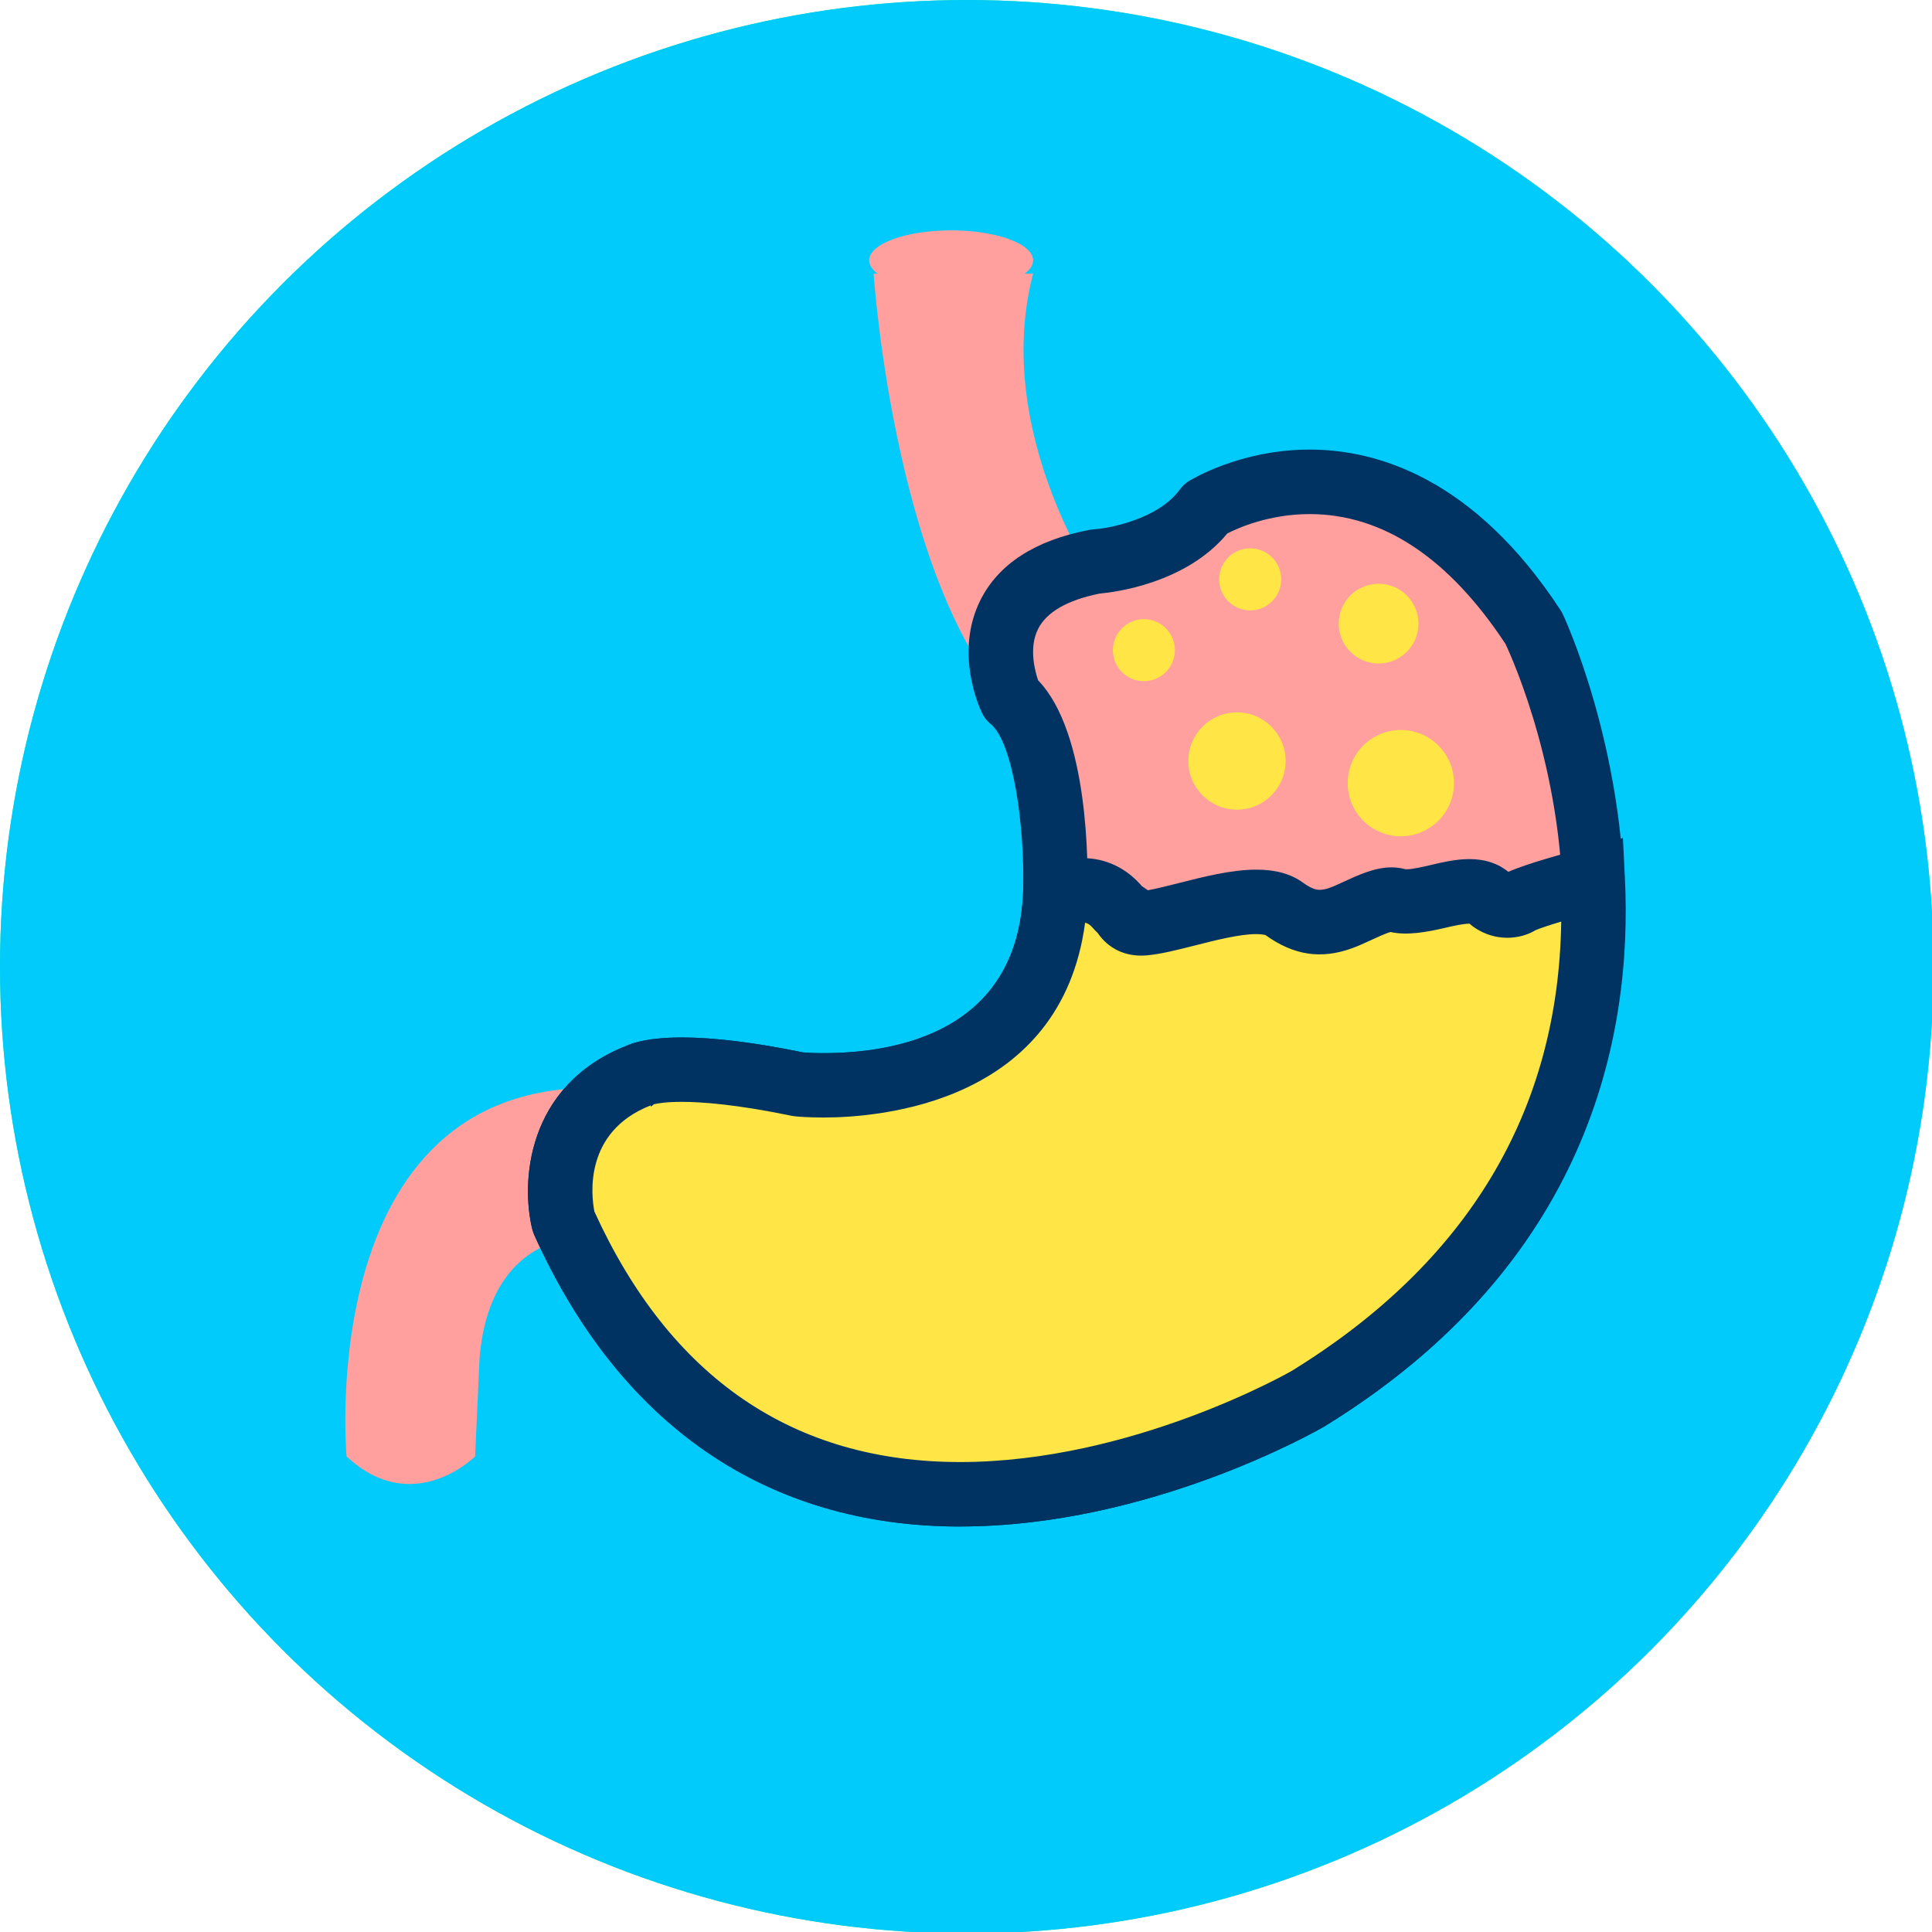
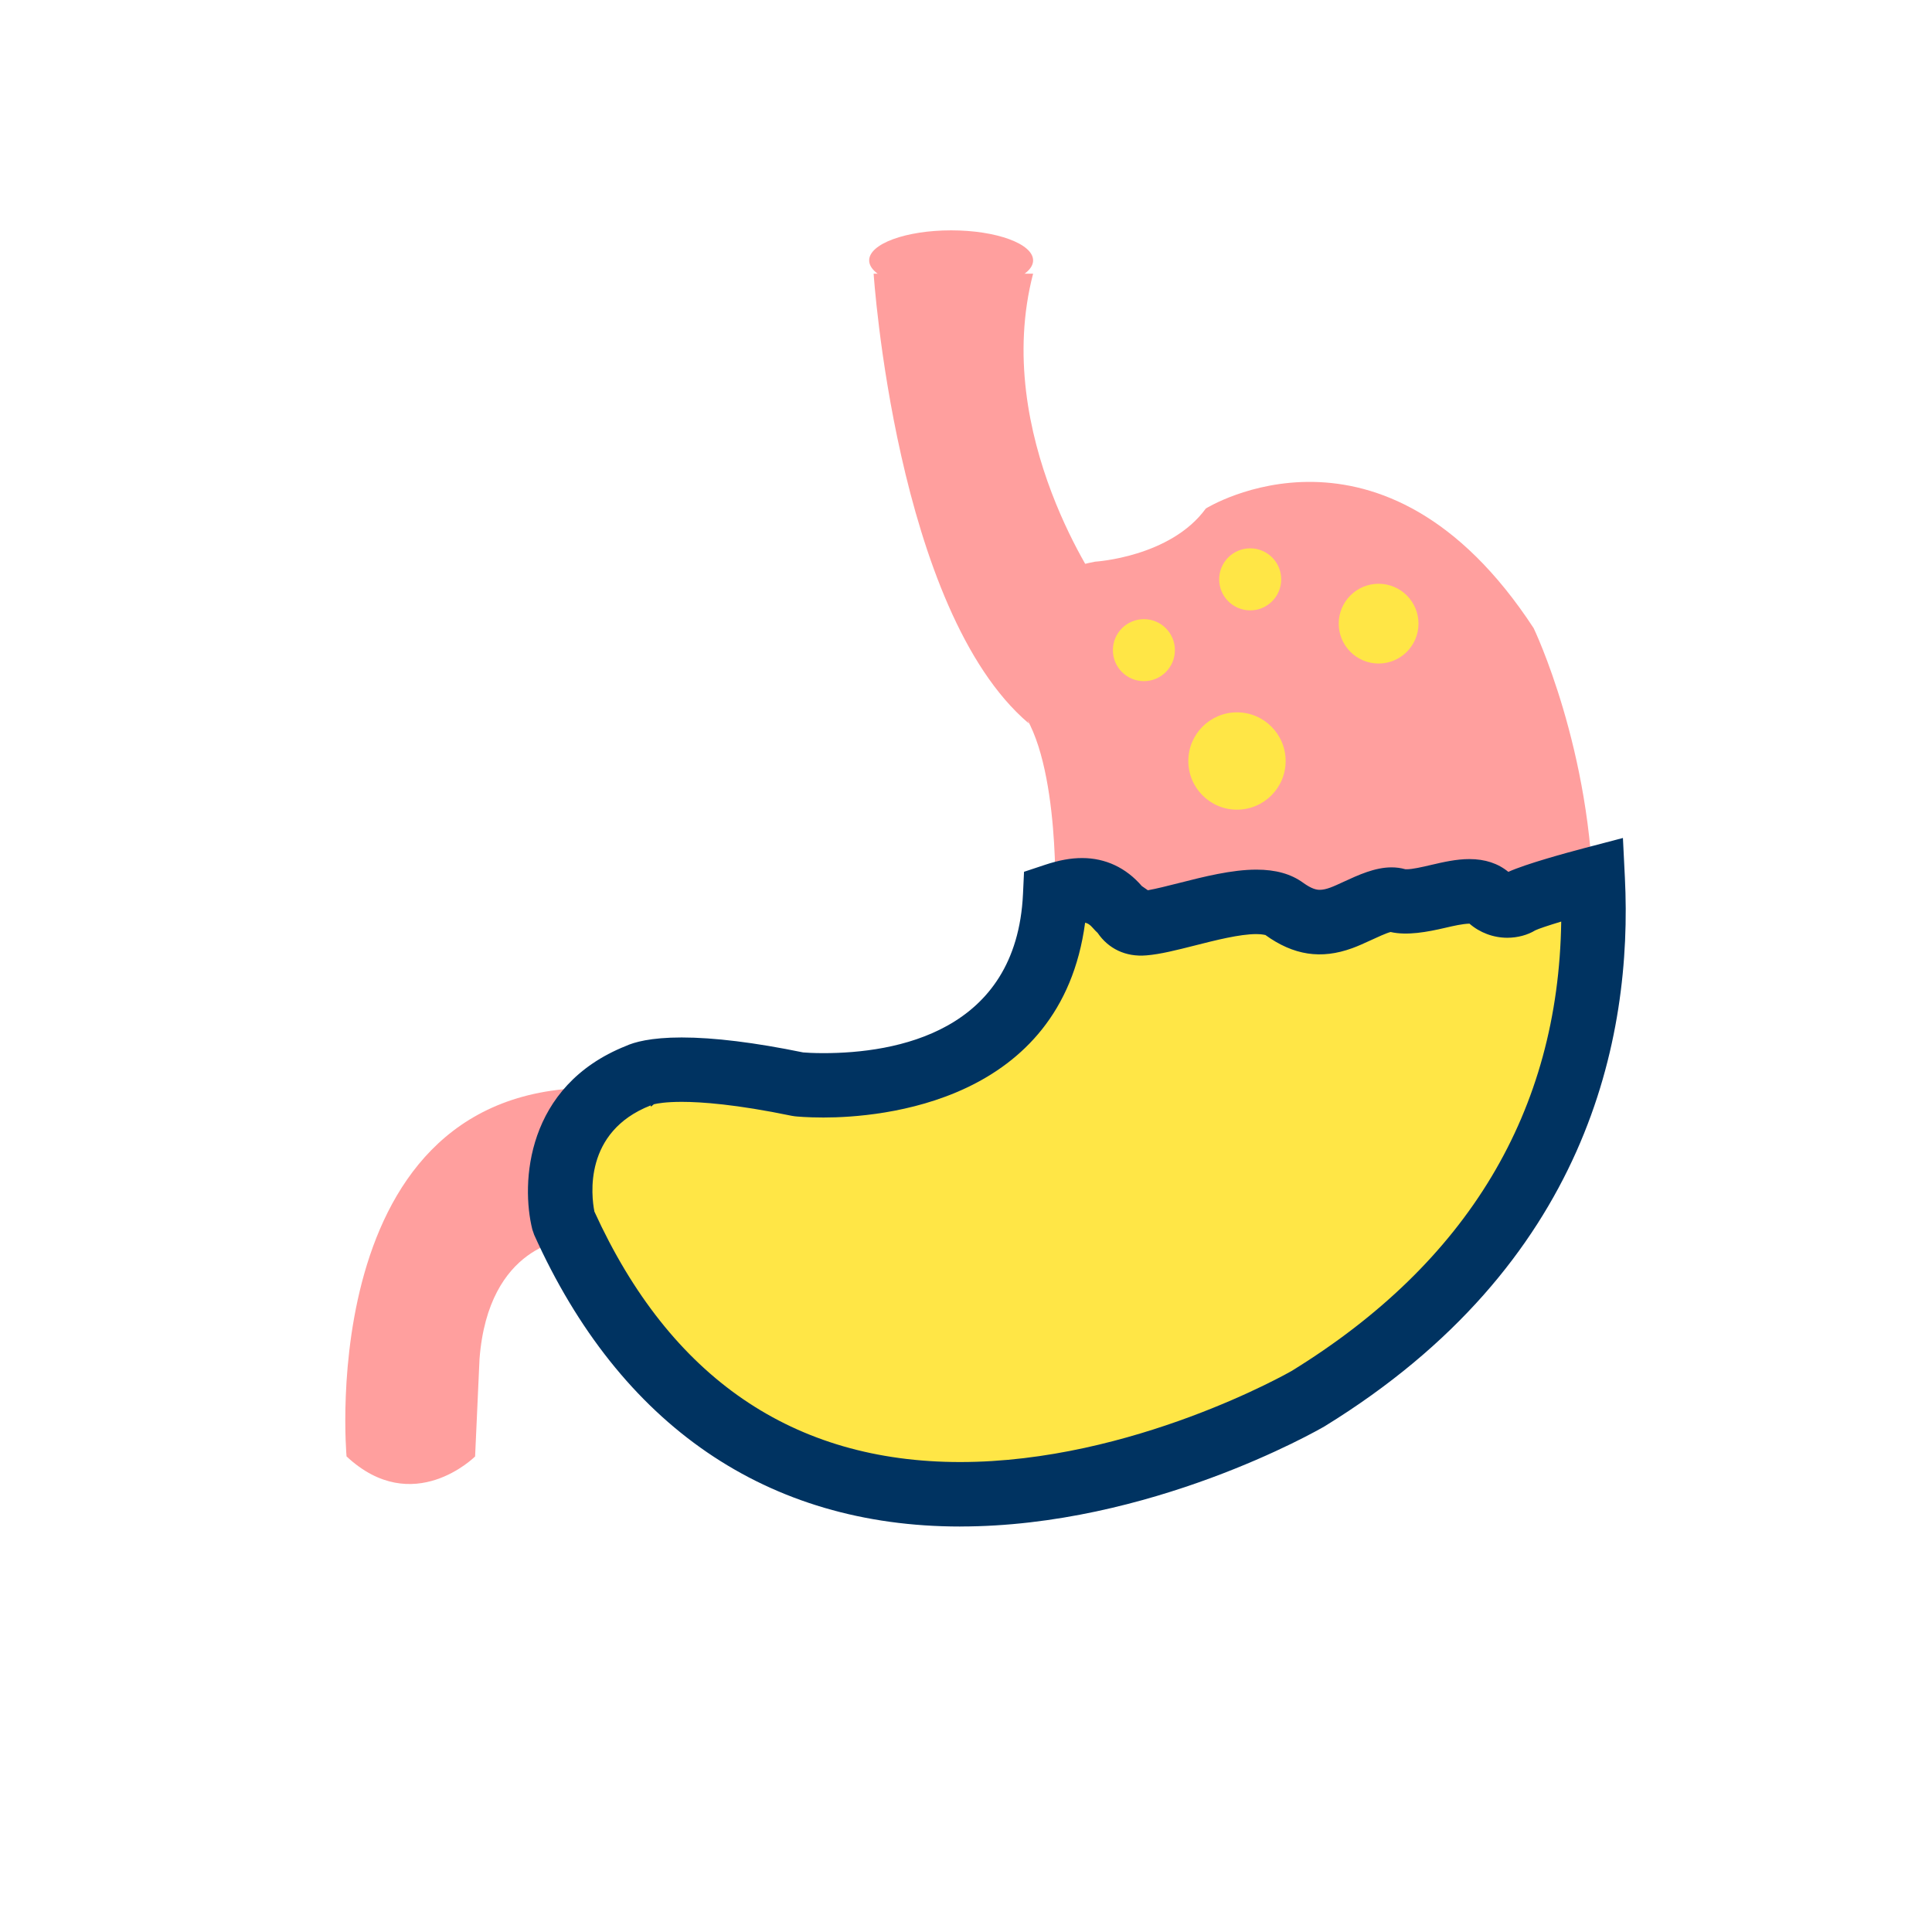
<svg xmlns="http://www.w3.org/2000/svg" xmlns:xlink="http://www.w3.org/1999/xlink" width="119.91" height="119.91" viewBox="0 0 119.905 119.905" enable-background="new 0 0 119.905 119.905">
  <defs>
-     <circle id="0" cx="60" cy="60" r="60" />
    <clipPath id="1">
      <use xlink:href="#0" />
    </clipPath>
  </defs>
  <use xlink:href="#0" fill="#2df096" />
  <g clip-path="url(#1)">
    <circle fill="#00cbfa" cx="60" cy="60" r="60" />
  </g>
  <g fill="#ff9f9e">
-     <path d="m54.22 16.986c0 0 1.374 20.894 9.621 27.904 0 0-2.475-8.659 4.536-8.247 0 0-6.872-9.623-4.26-19.657h-9.897" />
+     <path d="m54.22 16.986c0 0 1.374 20.894 9.621 27.904 0 0-2.475-8.659 4.536-8.247 0 0-6.872-9.623-4.26-19.657" />
    <ellipse cx="59.03" cy="16.16" rx="5.087" ry="1.864" />
    <path d="m21.508 90.39c0 0-2.199-24.19 16.77-22.818 0 0-5.223 5.498-3.02 9.347 0 0-4.948.274-5.498 7.423l-.274 6.05c-.002 0-3.851 3.847-7.975 0" />
    <path d="m65.49 55.48c0 0 .275-9.623-2.749-12.1 0 0-3.3-6.872 5.224-8.522 0 0 4.674-.275 6.873-3.299 0 0 10.995-6.873 20.343 7.423 0 0 14.57 30.24-14.02 47.835 0 0-32.715 18.97-46.19-10.997 0 0-1.649-6.598 4.674-9.07 0 0 1.924-1.1 9.897.55 0 0 15.395 1.649 15.945-11.821" />
  </g>
-   <path fill="#003361" d="m59.59 94.74c-11.971 0-21.11-6.258-26.433-18.1-.049-.108-.087-.221-.116-.335-.715-2.861-.415-8.907 5.811-11.391.499-.229 1.52-.526 3.458-.526 2 0 4.537.312 7.537.928.176.015.63.045 1.265.045 4.475 0 12.03-1.294 12.388-9.966.114-4.133-.624-9.327-2.02-10.467-.227-.186-.409-.418-.536-.683-.181-.376-1.719-3.77-.091-7.01 1.124-2.236 3.391-3.698 6.737-4.347.086-.017.174-.027.263-.032 1.038-.069 4.04-.649 5.373-2.479.15-.207.34-.384.558-.52.127-.079 3.178-1.955 7.496-1.955 4.131 0 10.187 1.731 15.58 9.979.048.073.09.148.128.227.153.318 15.01 32.08-14.774 50.41-.48.28-10.858 6.217-22.622 6.218-.002 0-.003 0-.004 0m-22.701-19.554c4.701 10.321 12.339 15.555 22.701 15.555 0 0 .002 0 .003 0 10.699 0 20.474-5.595 20.571-5.651 26.12-16.07 14.33-42.866 13.275-45.12-3.527-5.347-7.617-8.06-12.158-8.06-2.505 0-4.428.853-5.108 1.201-2.563 3.108-7.02 3.653-7.928 3.733-2 .405-3.288 1.144-3.817 2.195-.583 1.159-.201 2.582 0 3.186 3.174 3.278 3.107 11.612 3.059 13.312-.524 12.83-12.674 13.825-16.386 13.825-1.039 0-1.699-.067-1.771-.075-.064-.007-.129-.017-.192-.029-3.466-.718-5.631-.868-6.838-.868-.997 0-1.526.1-1.729.15-.071.055-.035.008-.197.071-4.226 1.655-3.664 5.721-3.495 6.574" />
  <g fill="#ffe646">
-     <circle cx="86.94" cy="48.603" r="3.299" />
    <circle cx="76.77" cy="47.23" r="3.02" />
    <circle cx="85.56" cy="38.705" r="2.475" />
    <circle cx="77.59" cy="35.956" r="1.925" />
    <circle cx="70.993" cy="40.35" r="1.924" />
    <path d="m94.32 55.987c-.592.361-1.395.246-1.878-.241-1.211-1.218-4.137.591-5.776.123-.85-.242-2.38.718-3.421 1.097-1.338.486-2.378.279-3.547-.565-1.784-1.292-6.536.724-8.704.898-.677.055-1.116-.271-1.332-.727-.107-.074-.212-.161-.312-.277-1.113-1.296-2.462-1.188-3.86-.725-.621 13.365-15.937 11.726-15.937 11.726-7.974-1.649-9.897-.55-9.897-.55-6.323 2.475-4.674 9.07-4.674 9.07 13.471 29.967 46.19 10.997 46.19 10.997 15.15-9.327 18.18-22.2 17.683-32.25-1.793.471-4.088 1.152-4.531 1.42" />
  </g>
  <path fill="#003361" d="m59.59 94.74c-11.972 0-21.11-6.259-26.436-18.1l-.116-.335c-.715-2.861-.415-8.907 5.811-11.391.499-.229 1.52-.526 3.458-.526 2 0 4.537.312 7.537.928.175.015.627.045 1.259.045 4.455 0 11.987-1.284 12.387-9.882l.064-1.373 1.304-.433c.865-.287 1.596-.42 2.301-.42 1.447 0 2.729.602 3.706 1.739l.375.26c.52-.092 1.23-.271 1.923-.447 1.538-.391 3.281-.833 4.811-.833 1.196 0 2.143.265 2.896.81.544.394.842.443 1.04.443.183 0 .396-.045.65-.138.251-.091.535-.226.83-.361.908-.419 1.938-.895 2.972-.895.297 0 .583.039.851.115.021.004.054.002.089.003.361 0 .938-.134 1.496-.264.777-.181 1.581-.368 2.399-.368.965 0 1.774.267 2.414.793 1.113-.502 3.616-1.184 4.729-1.477l2.383-.626.122 2.461c.497 9.997-2.332 24.02-18.631 34.05-.483.282-10.859 6.22-22.624 6.22m-22.702-19.55c4.702 10.318 12.339 15.55 22.702 15.55 10.701 0 20.474-5.596 20.571-5.652 10.932-6.729 16.564-16.11 16.733-27.891-.816.247-1.416.449-1.61.543-.465.287-1.092.462-1.736.462-.865 0-1.708-.317-2.349-.876-.442.012-.978.137-1.497.257-1.117.261-2.371.496-3.398.262-.259.062-.865.342-1.238.515-.404.187-.796.363-1.14.488-1.937.707-3.646.444-5.398-.821.007.017-.146-.053-.555-.053-1.03 0-2.516.377-3.826.71-1.101.279-2.14.543-2.994.611-1.302.113-2.37-.425-3.03-1.394-.104-.095-.2-.195-.292-.302-.192-.225-.341-.304-.486-.331-1.491 11.19-12.708 12.09-16.24 12.09-1.036 0-1.694-.067-1.766-.075l-.192-.029c-3.466-.718-5.631-.868-6.838-.868-.994 0-1.522.1-1.727.149l-.183.151-.017-.079c-4.182 1.637-3.679 5.628-3.493 6.579" />
</svg>